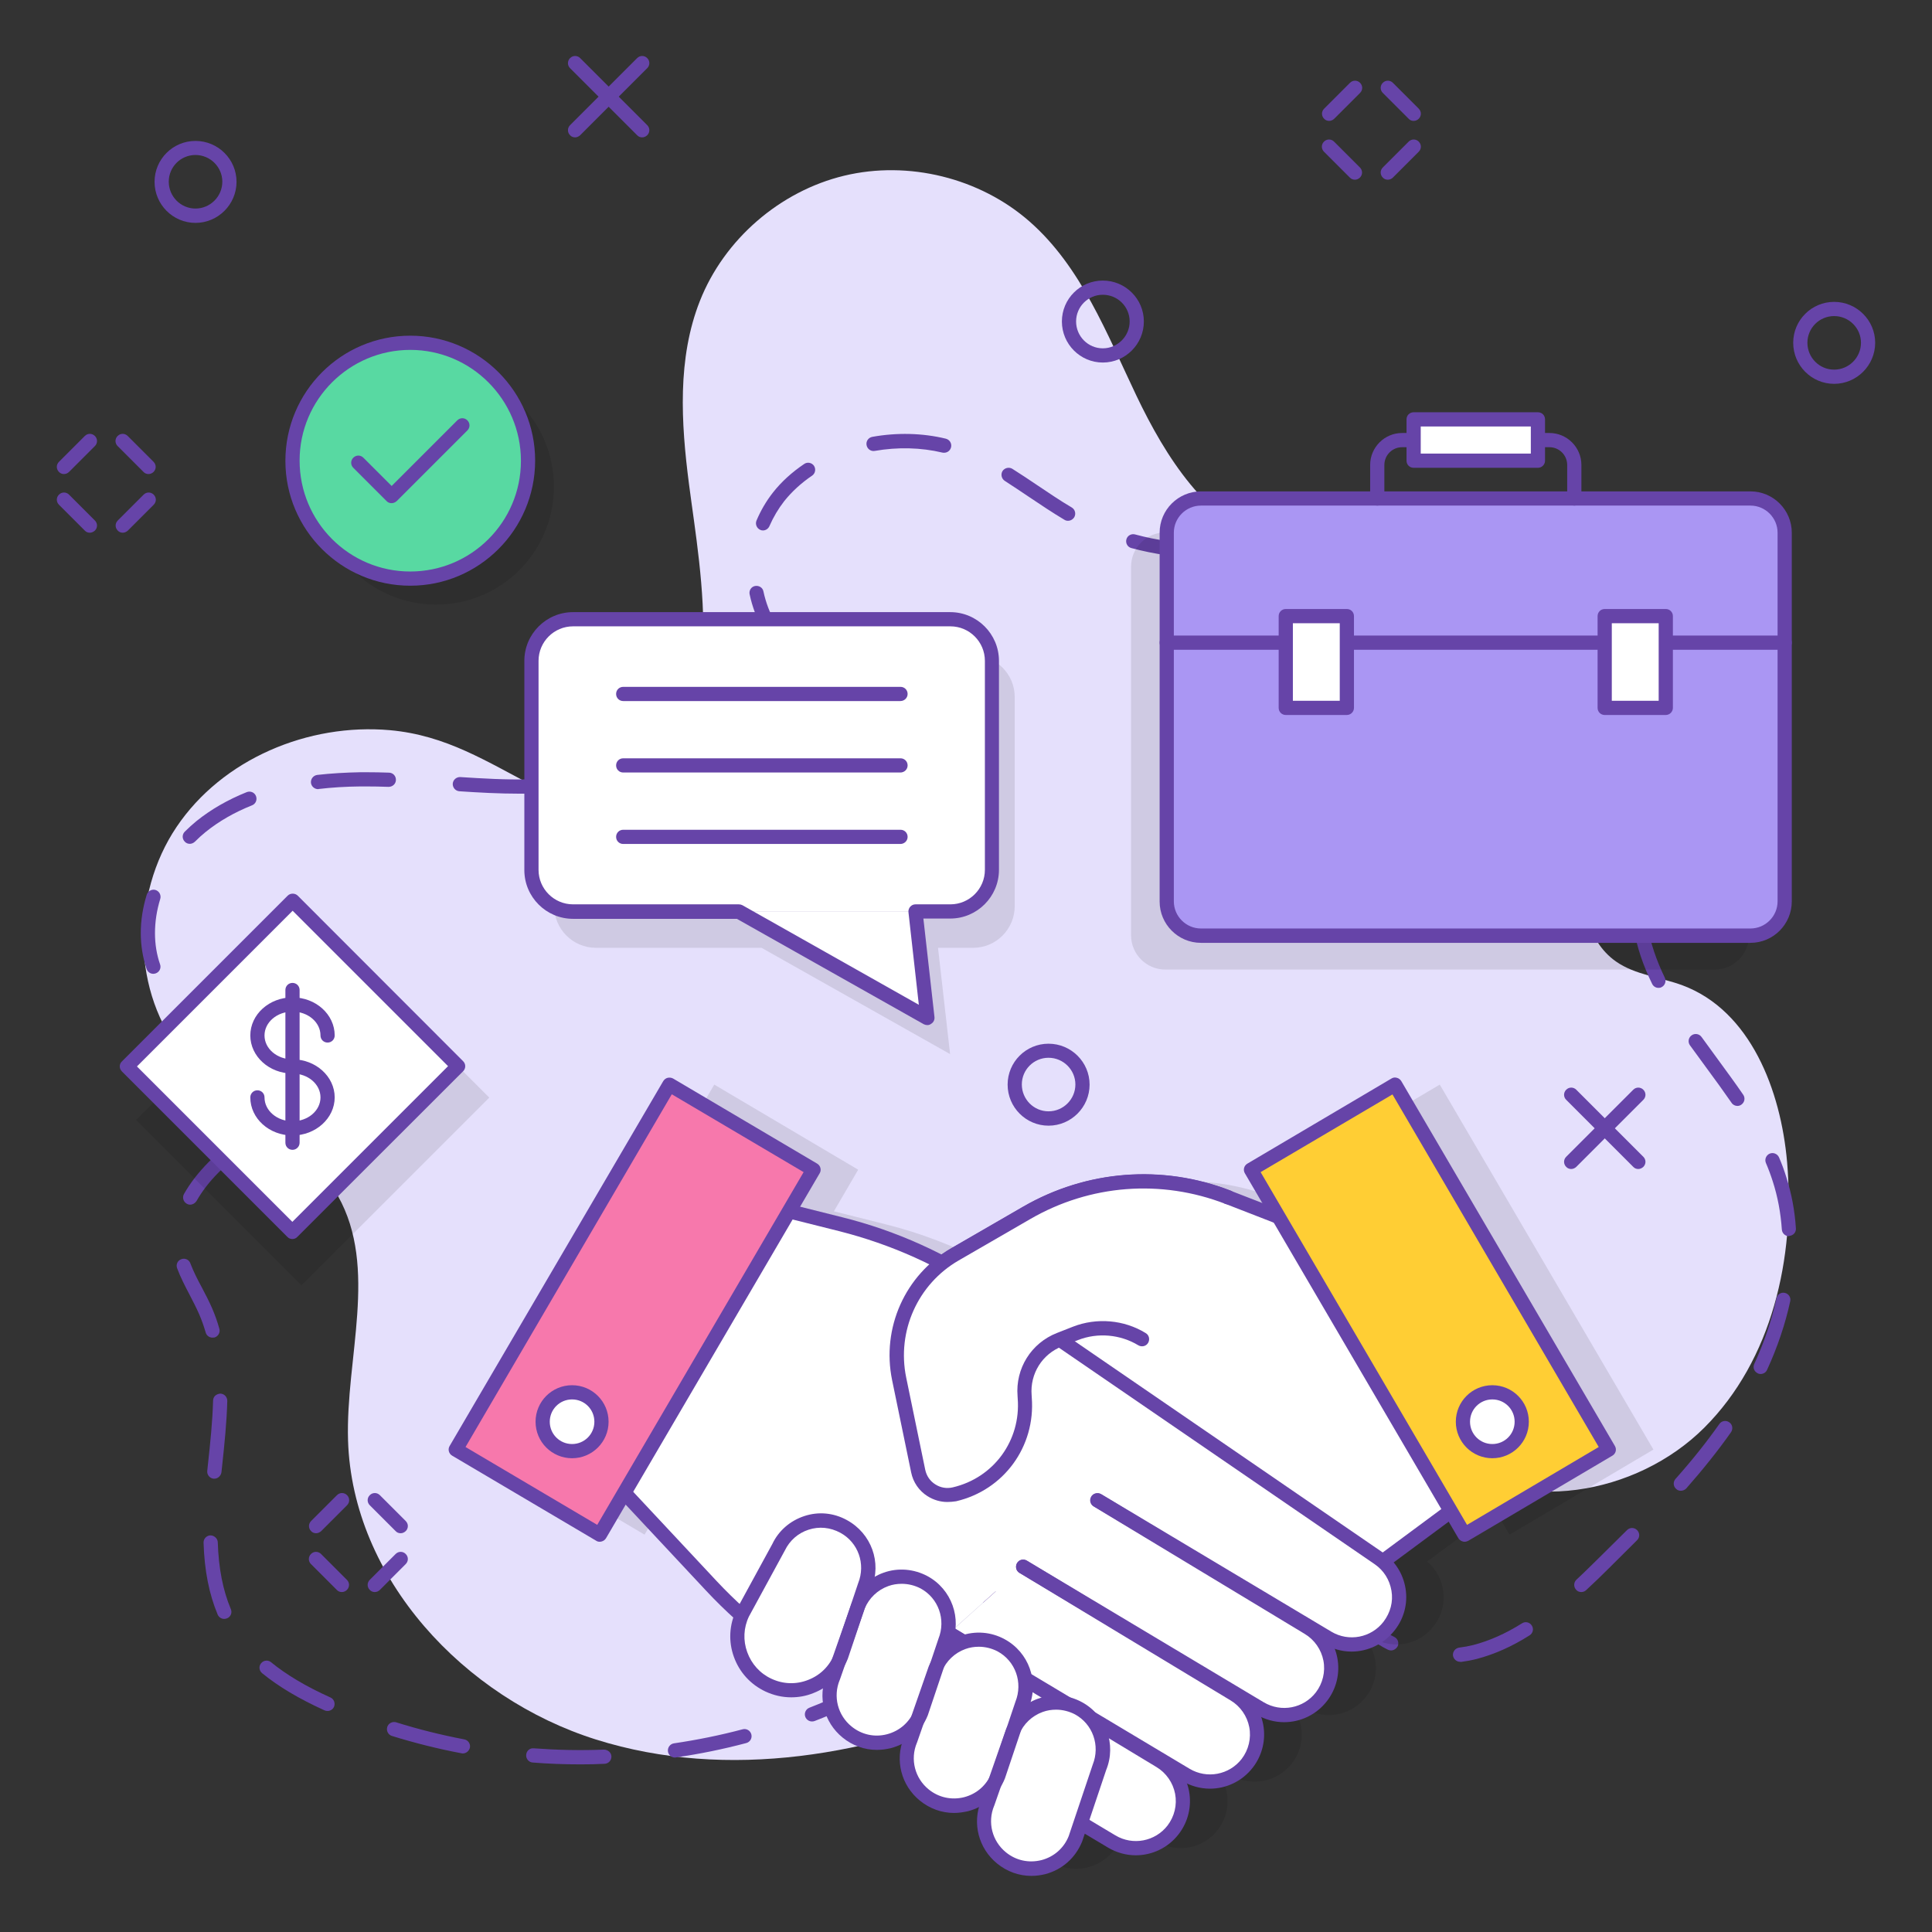
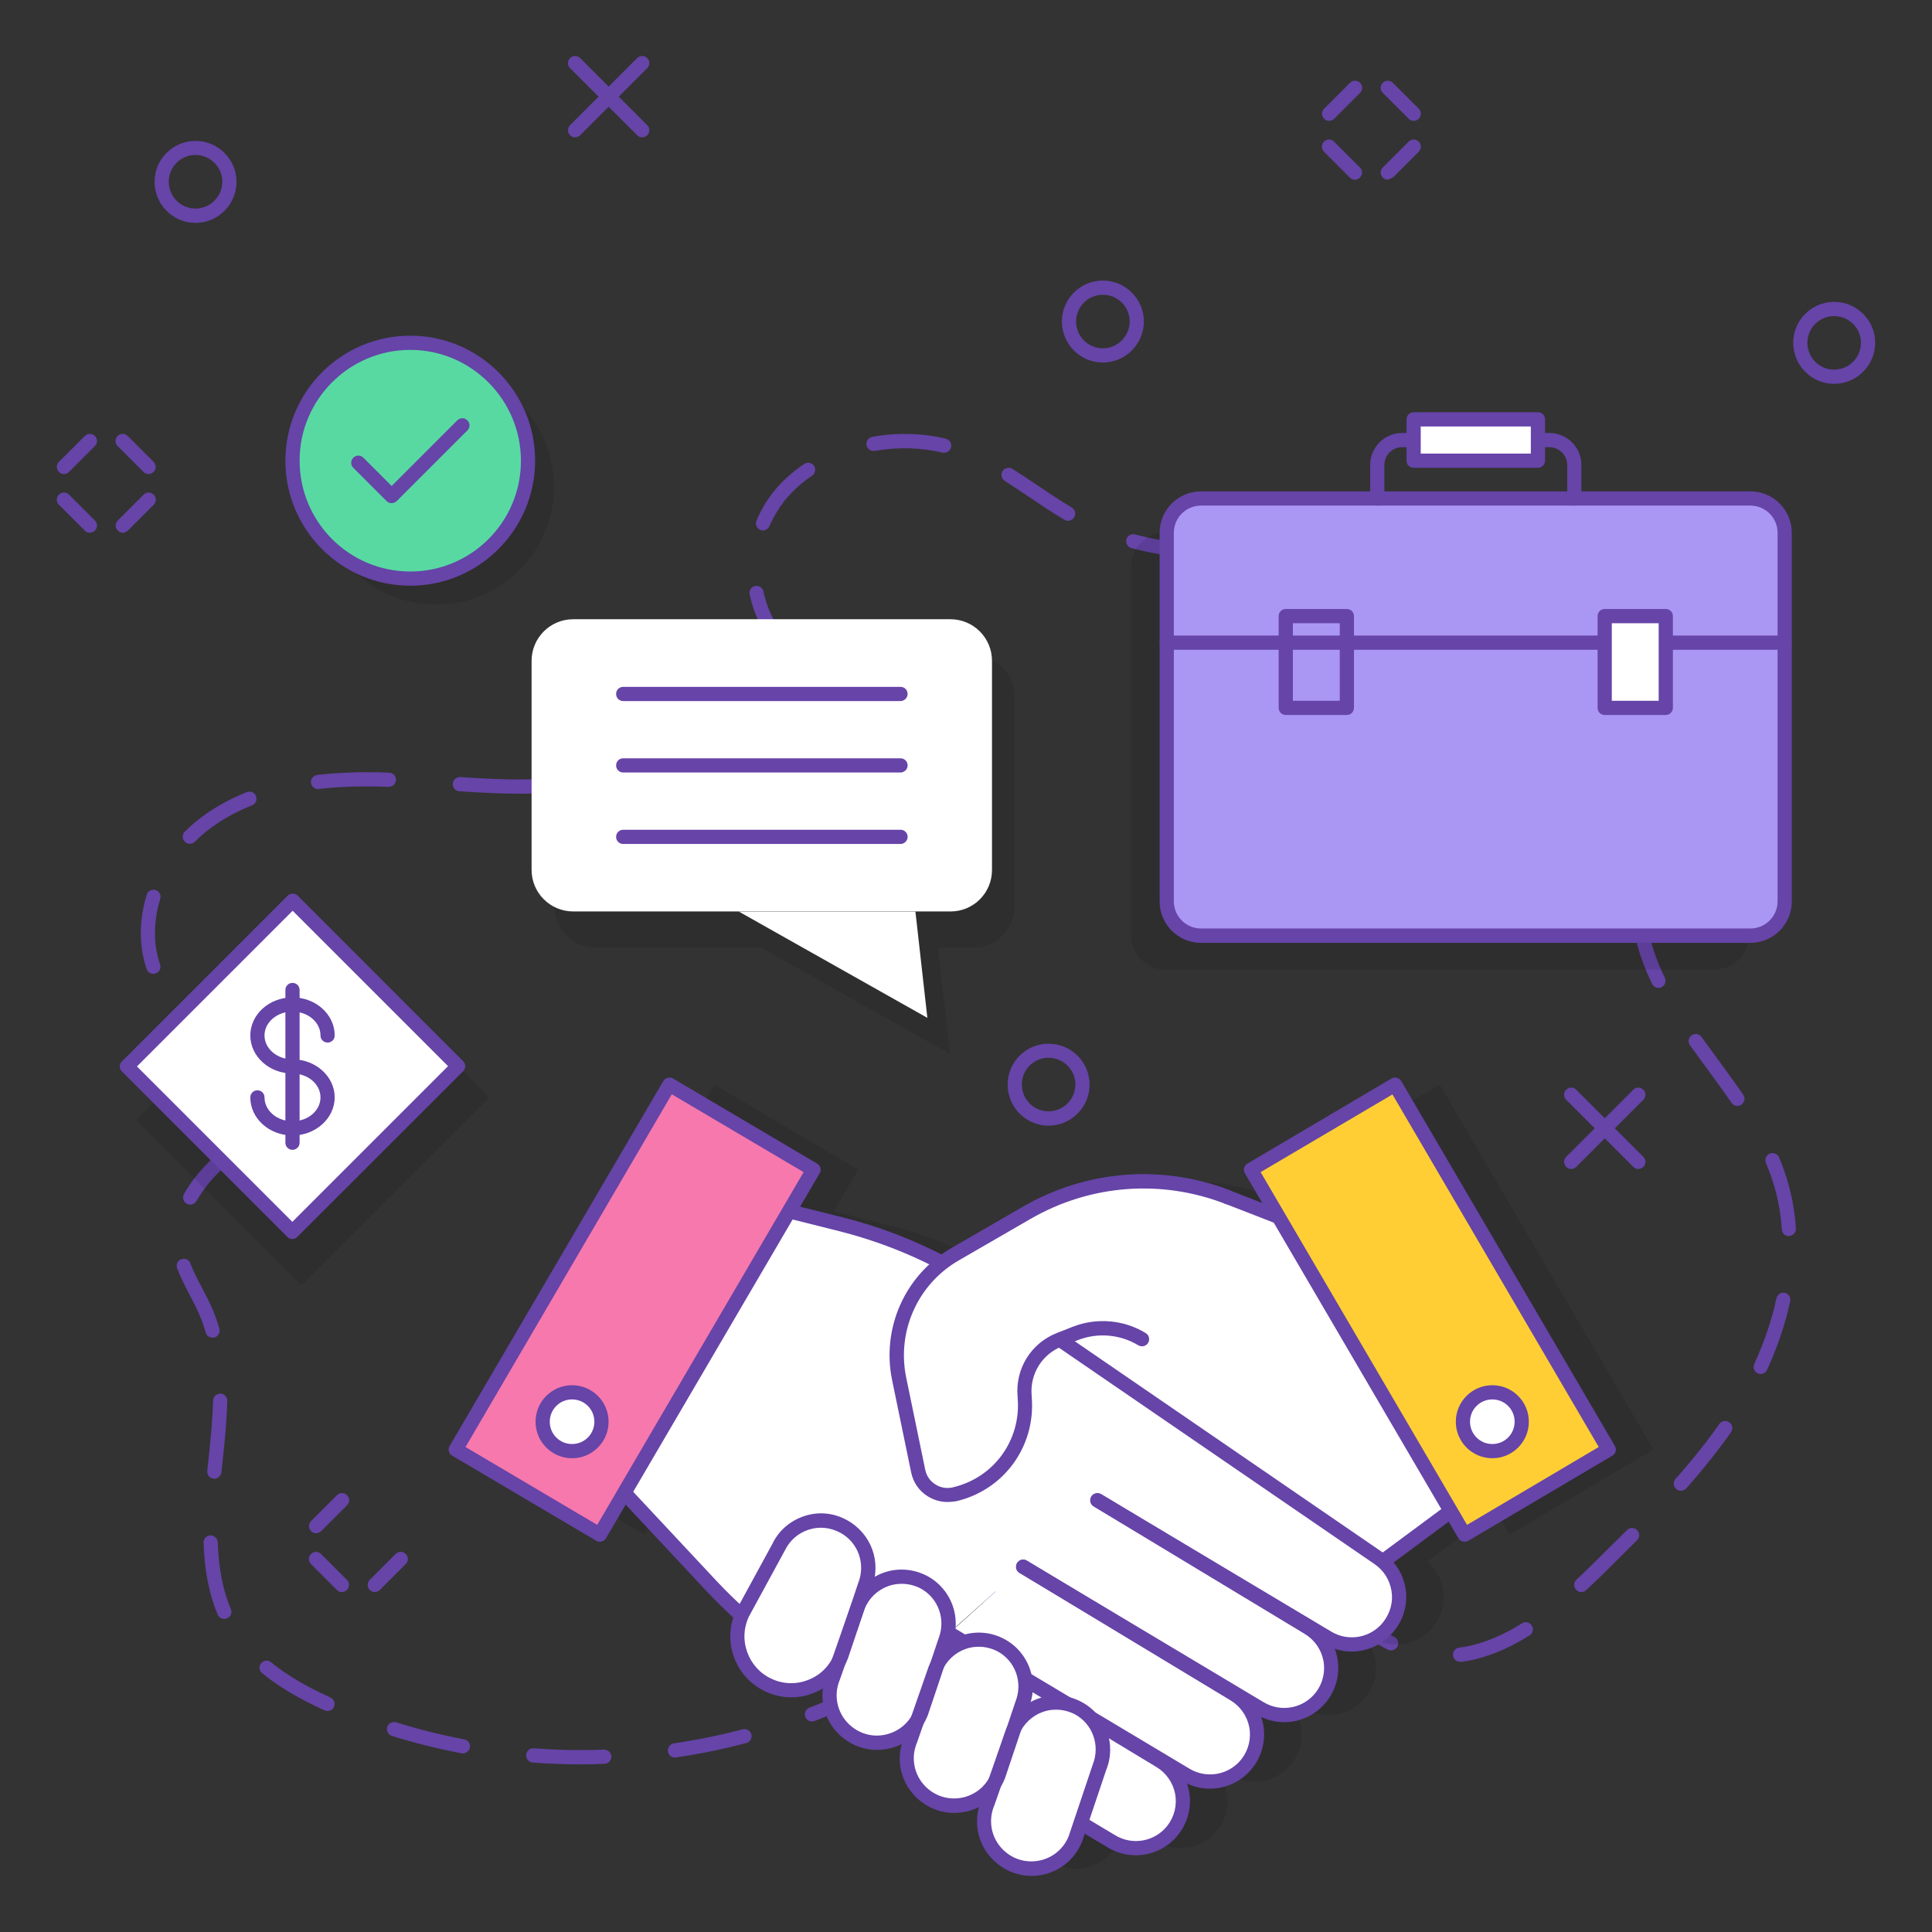
<svg xmlns="http://www.w3.org/2000/svg" id="Layer_1" enable-background="new 0 0 136 136" height="512" viewBox="0 0 136 136" width="512">
  <rect x="0" y="0" width="136" height="136" fill="#333333" stroke="none" />
  <g>
    <g>
-       <path d="m27.45 51.4c-5.75-.51-11.8 2.03-15.02 6.81s-3.17 11.7.52 16.12c3.15 3.77 8.44 5.57 10.84 9.86 2.85 5.08.53 11.39.71 17.21.3 9.72 8.18 18.13 17.45 21.05s19.5 1.12 28.39-2.82c5.79-2.57 11.7-6.73 12.86-12.96.43-2.31.15-4.7.38-7.04s1.15-4.84 3.2-5.99c2.72-1.53 6.21-.05 8.46 2.1s3.87 4.95 6.34 6.85c5.34 4.11 13.62 2.67 18.39-2.09s6.41-11.97 5.83-18.69c-.44-5.07-2.58-10.65-7.34-12.44-1.57-.59-3.34-.73-4.71-1.69-2.11-1.48-2.6-4.45-2.2-7 .39-2.55 1.46-4.96 1.75-7.52.67-5.94-3.55-12.05-9.34-13.53-4.73-1.21-9.94.39-14.52-1.3-4.53-1.67-7.37-6.13-9.45-10.49s-3.89-9.07-7.52-12.25c-3.5-3.07-8.53-4.31-13.05-3.22s-8.44 4.48-10.15 8.81c-1.6 4.05-1.33 8.57-.77 12.89.84 6.5 2.94 16.85-3.48 21.46-2.35 1.69-4.92 1.13-7.33-.14-3.43-1.77-6.26-3.63-10.24-3.99z" fill="#e5e0fc" />
-     </g>
+       </g>
    <g>
      <path d="m55.66 46.54c-.13 0-.25-.05-.35-.14-1.29-1.24-2.17-2.82-2.54-4.56-.06-.27.11-.54.38-.59s.54.11.59.38c.33 1.54 1.11 2.94 2.26 4.05.2.19.21.51.01.71-.08.1-.21.15-.35.15zm29.05-7.26c-1.74-.02-3.44-.26-5.07-.7-.27-.07-.42-.35-.35-.61.07-.27.35-.42.61-.35 1.55.42 3.17.64 4.82.66.28 0 .5.23.49.51 0 .27-.23.49-.5.49zm4.96-.55c-.23 0-.43-.15-.49-.38-.07-.27.1-.54.37-.6.68-.17 1.36-.37 2-.62.26-.1.55.03.64.29.1.26-.03.55-.29.64-.68.26-1.39.47-2.12.65-.03.01-.07.02-.11.02zm-35.96-1.39c-.06 0-.13-.01-.19-.04-.25-.11-.37-.4-.27-.65.3-.71.69-1.38 1.17-1.99.59-.75 1.33-1.42 2.19-2 .23-.16.54-.09.69.13.15.23.09.54-.13.69-.77.52-1.43 1.13-1.96 1.79-.42.54-.77 1.13-1.04 1.75-.08.2-.27.32-.46.32zm21.47-.68c-.09 0-.17-.02-.25-.07-.84-.5-1.66-1.05-2.45-1.58-.58-.39-1.16-.78-1.75-1.16-.23-.15-.3-.46-.16-.69.15-.23.46-.3.69-.16.6.38 1.19.77 1.78 1.17.78.52 1.58 1.07 2.4 1.55.24.14.32.45.18.69-.1.16-.27.25-.44.25zm-8.72-4.79c-.04 0-.08 0-.12-.01-1.5-.36-3.16-.4-4.76-.12-.27.05-.53-.13-.58-.41-.05-.27.13-.53.41-.58 1.73-.31 3.53-.27 5.17.13.27.07.43.33.37.6-.06.24-.26.39-.49.39z" fill="#6644a8" />
    </g>
    <g>
      <path d="m102.78 116.98c-.25 0-.46-.19-.5-.44-.03-.27.16-.52.44-.56.33-.04.66-.1.98-.18 1.15-.3 2.28-.8 3.44-1.53.23-.15.54-.08.69.16.15.23.08.54-.16.69-1.25.79-2.47 1.33-3.72 1.66-.36.09-.73.16-1.11.21-.02-.01-.04-.01-.06-.01zm-4.86-.8c-.07 0-.15-.02-.22-.05-1.77-.88-2.99-2.29-3.43-3.99-.07-.27.09-.54.36-.61s.54.09.61.36c.37 1.41 1.4 2.59 2.91 3.34.25.12.35.42.23.67-.1.17-.28.28-.46.28zm13.39-4.11c-.13 0-.27-.05-.36-.16-.19-.2-.18-.52.02-.71.54-.5 1.06-1.02 1.58-1.53.66-.65 1.32-1.3 1.98-1.96.2-.2.51-.2.71 0s.2.51 0 .71c-.66.66-1.32 1.31-1.98 1.97-.52.52-1.06 1.04-1.6 1.54-.11.1-.23.14-.35.14zm7.01-7.13c-.12 0-.24-.04-.33-.13-.21-.18-.23-.5-.04-.71 1.2-1.35 2.2-2.61 3.08-3.86.16-.23.47-.28.7-.12s.28.47.12.7c-.9 1.28-1.93 2.57-3.15 3.96-.11.11-.25.16-.38.16zm5.62-8.22c-.07 0-.14-.01-.21-.05-.25-.12-.36-.41-.24-.66.7-1.53 1.23-3.08 1.56-4.62.06-.27.32-.44.59-.38s.44.32.38.59c-.35 1.61-.9 3.24-1.63 4.83-.08.18-.26.29-.45.29zm1.99-9.7c-.26 0-.48-.2-.5-.47-.08-1.17-.29-2.31-.64-3.39-.14-.44-.3-.87-.48-1.29-.11-.25.01-.55.26-.66s.55.01.66.26c.2.46.37.92.51 1.38.37 1.15.6 2.37.68 3.62.02.28-.19.51-.47.53 0 .02-.01.02-.02.02zm-3.63-9.17c-.16 0-.32-.08-.41-.22-.56-.81-1.15-1.62-1.74-2.42-.4-.54-.8-1.09-1.19-1.63-.16-.22-.11-.54.12-.7.22-.16.54-.11.7.12.39.54.78 1.08 1.18 1.62.59.81 1.19 1.62 1.75 2.44.16.23.1.54-.13.7-.08.06-.18.09-.28.09zm-5.55-8.31c-.19 0-.36-.1-.45-.28-.65-1.33-1.07-2.6-1.3-3.89-.05-.27.13-.53.4-.58.28-.04.53.13.58.41.21 1.19.61 2.38 1.21 3.62.12.25.02.55-.23.67-.06.04-.14.05-.21.05z" fill="#6644a8" />
    </g>
    <g>
      <path d="m17.58 73.3c-1.34 0-2.69-.37-3.9-1.07-.24-.14-.32-.44-.18-.68s.44-.32.68-.18c1.39.8 3.01 1.1 4.48.84.27-.04.53.13.58.4s-.13.53-.4.58c-.41.07-.83.11-1.26.11zm-6.79-4.75c-.21 0-.4-.13-.47-.34-.27-.8-.41-1.65-.41-2.53 0-.89.14-1.79.42-2.7.08-.26.36-.41.62-.33s.41.36.33.63c-.25.81-.37 1.62-.37 2.41 0 .77.12 1.51.36 2.2.09.26-.05.54-.31.63-.06.02-.12.03-.17.03zm2.57-9.15c-.13 0-.26-.05-.35-.15-.2-.2-.2-.51 0-.71.26-.26.54-.51.83-.75 1.02-.82 2.21-1.5 3.53-2.03.26-.1.55.02.65.28s-.02.55-.28.65c-1.23.49-2.33 1.12-3.27 1.88-.26.21-.51.44-.75.68-.11.1-.24.15-.36.15zm23.24-3.53c-1.47 0-2.92-.08-4.26-.17-.28-.02-.48-.26-.47-.53.02-.28.26-.48.53-.47 1.54.1 3.22.2 4.9.16.27-.02.52.21.53.48s-.17.5-.45.52c-.3.01-.54.01-.78.01zm-14.21-.32c-.25 0-.47-.19-.5-.44-.03-.27.16-.52.44-.56.96-.11 1.99-.17 3.05-.19h.37c.55 0 1.1.01 1.64.03.28.01.49.24.48.52s-.24.48-.52.48c-.54-.02-1.07-.03-1.61-.03h-.36c-1.03.01-2.02.07-2.95.18 0 .01-.02.01-.04.01zm19.94-.27c-.23 0-.43-.16-.49-.39-.06-.27.1-.54.37-.6 1.69-.39 3.2-.99 4.48-1.78.24-.15.54-.07.69.16.15.24.07.54-.16.69-1.37.84-2.98 1.48-4.77 1.9-.05.02-.09.02-.12.02z" fill="#6644a8" />
    </g>
    <g>
      <path d="m40.88 124.2c-1.13 0-2.27-.04-3.38-.13-.28-.02-.48-.26-.46-.54s.25-.49.54-.46c1.62.12 3.29.16 4.94.09.28.01.51.21.52.48.01.28-.21.51-.48.52-.57.03-1.12.04-1.68.04zm6.63-.48c-.24 0-.46-.18-.49-.43-.04-.27.15-.53.42-.57 1.63-.24 3.26-.57 4.84-.99.27-.07.54.09.61.36s-.09.54-.36.61c-1.62.43-3.28.77-4.95 1.01-.02.01-.05.01-.07.01zm-14.93-.29c-.03 0-.06 0-.09-.01-1.66-.31-3.31-.73-4.9-1.22-.26-.08-.41-.36-.33-.63.08-.26.36-.41.63-.33 1.56.49 3.17.89 4.79 1.2.27.05.45.31.4.58-.06.24-.26.41-.5.41zm24.58-2.25c-.2 0-.39-.12-.47-.32-.1-.26.03-.55.29-.65 1.54-.6 3.05-1.29 4.49-2.05.24-.13.55-.04.68.21.13.24.04.55-.21.68-1.47.78-3.02 1.49-4.6 2.1-.06.02-.12.03-.18.03zm-34.1-.74c-.07 0-.14-.01-.21-.04-1.81-.82-3.25-1.68-4.4-2.62-.21-.17-.25-.49-.07-.7.17-.21.49-.25.7-.07 1.08.88 2.45 1.7 4.18 2.48.25.11.36.41.25.66-.08.18-.26.29-.45.29zm-7.28-6.48c-.2 0-.38-.12-.46-.31-.6-1.44-.93-3.09-.99-5.05-.01-.28.21-.51.48-.52.26 0 .51.21.52.48.06 1.84.36 3.38.92 4.71.11.25-.01.55-.27.65-.07.03-.14.04-.2.04zm-.7-9.87c-.02 0-.04 0-.05 0-.27-.03-.47-.28-.44-.55l.05-.48c.16-1.47.32-2.99.36-4.47.01-.28.21-.46.51-.49.28.01.49.24.49.51-.04 1.52-.2 3.06-.36 4.55l-.05.47c-.04.27-.26.46-.51.46zm-.12-9.93c-.22 0-.42-.14-.48-.36-.13-.45-.29-.9-.47-1.31-.2-.46-.44-.91-.67-1.36-.31-.59-.63-1.21-.87-1.85-.1-.26.03-.55.29-.64.26-.1.55.03.64.29.22.58.51 1.15.83 1.74.25.47.49.94.7 1.42.2.46.37.94.51 1.44.08.27-.08.54-.34.62-.04 0-.09.01-.14.01zm-1.57-9.36c-.08 0-.17-.02-.25-.07-.24-.14-.32-.44-.19-.68.43-.76 1.01-1.51 1.72-2.23.55-.56 1.14-1.07 1.74-1.58.21-.18.52-.16.71.05.18.21.16.53-.05.71-.58.5-1.15 1-1.68 1.53-.65.65-1.17 1.33-1.56 2.02-.1.15-.27.25-.44.25zm6.8-7.27c-.09 0-.18-.02-.26-.08-.23-.15-.31-.45-.16-.69.63-1.01.96-2.05.96-3.01 0-.46-.08-.91-.23-1.32-.1-.26.03-.55.29-.64.26-.1.55.03.64.29.2.52.3 1.08.3 1.67 0 1.15-.38 2.37-1.11 3.54-.1.15-.26.24-.43.24z" fill="#6644a8" />
    </g>
    <g opacity=".1">
      <path d="m116.39 102.04-10.13 5.99-.98-1.67-4.82 3.56c1.32 1.13 1.57 3.1.49 4.51l-.02.03c-1.02 1.34-2.88 1.69-4.32.83l-1.88-1.12-.08.06.6.36c1.69 1.02 2.12 3.28.92 4.84-1.02 1.34-2.88 1.69-4.32.83l-7-4.18-.24-.08 5.42 3.28c1.69 1.02 2.12 3.27.92 4.84-1.02 1.33-2.88 1.69-4.32.83l-6.69-4c.04.05.09.1.13.15l4.74 2.86c1.69 1.02 2.12 3.28.92 4.84-1.02 1.34-2.88 1.69-4.32.83l-2.17-1.29-.38 1.12c-.54 1.33-1.81 2.09-3.11 2.09-.73 0-1.47-.24-2.1-.75-1.13-.93-1.53-2.49-.98-3.85l.54-1.54c-.99 1.77-3.37 2.28-4.99.95-1.14-.92-1.54-2.49-.98-3.84l.39-1.13-.08-.04c-1.1 1.47-3.26 1.81-4.77.58-1.12-.91-1.52-2.44-1-3.78-.12-.06-.23-.13-.35-.19-1.09 1.02-2.74 1.35-4.19.67-1.85-.87-2.66-3.04-1.87-4.9-.75-.66-1.47-1.36-2.15-2.09l-6.12-6.55-1.73 2.94-10.13-5.99 15.04-25.69 10.13 5.99-1.71 2.93 3.63.91c2.48.62 4.88 1.54 7.14 2.73.29-.22.58-.43.9-.62l5.05-2.92c4.31-2.49 9.52-2.9 14.17-1.09l3.57 1.38-1.94-3.32 10.13-5.99z" />
    </g>
    <g opacity=".1">
      <path d="m123.12 39.89v25.95c0 1.33-1.08 2.41-2.41 2.41h-38.68c-1.33 0-2.41-1.08-2.41-2.41v-25.95c0-1.33 1.08-2.41 2.41-2.41h38.68c1.33-.01 2.41 1.07 2.41 2.41z" />
    </g>
    <g>
      <g>
        <path d="m125.63 37.5v25.95c0 1.33-1.08 2.41-2.41 2.41h-38.67c-1.33 0-2.41-1.08-2.41-2.41v-25.95c0-1.33 1.08-2.41 2.41-2.41h38.68c1.32 0 2.4 1.08 2.4 2.41z" fill="#aa96f3" />
      </g>
      <g>
        <path d="m123.22 66.37h-38.68c-1.61 0-2.91-1.31-2.91-2.91v-25.96c0-1.61 1.31-2.91 2.91-2.91h38.68c1.61 0 2.91 1.31 2.91 2.91v25.95c0 1.61-1.3 2.92-2.91 2.92zm-38.68-30.78c-1.05 0-1.91.86-1.91 1.91v25.95c0 1.05.86 1.91 1.91 1.91h38.68c1.05 0 1.91-.86 1.91-1.91v-25.95c0-1.05-.86-1.91-1.91-1.91z" fill="#6644a8" />
      </g>
      <g>
        <path d="m125.63 45.74h-43.5c-.28 0-.5-.22-.5-.5s.22-.5.5-.5h43.5c.28 0 .5.22.5.5s-.22.5-.5.5z" fill="#6644a8" />
      </g>
      <g>
        <g>
-           <path d="m90.51 43.37h4.3v6.46h-4.3z" fill="#fff" />
-         </g>
+           </g>
        <g>
          <path d="m94.81 50.33h-4.3c-.28 0-.5-.22-.5-.5v-6.46c0-.28.22-.5.5-.5h4.3c.28 0 .5.22.5.5v6.46c0 .28-.23.5-.5.5zm-3.8-1h3.3v-5.46h-3.3z" fill="#6644a8" />
        </g>
        <g>
          <path d="m112.96 43.37h4.3v6.46h-4.3z" fill="#fff" />
        </g>
        <g>
          <path d="m117.26 50.33h-4.3c-.28 0-.5-.22-.5-.5v-6.46c0-.28.22-.5.5-.5h4.3c.28 0 .5.22.5.5v6.46c0 .28-.23.5-.5.5zm-3.8-1h3.3v-5.46h-3.3z" fill="#6644a8" />
        </g>
      </g>
      <g>
        <path d="m110.82 35.59c-.28 0-.5-.22-.5-.5v-2.36c0-.69-.56-1.25-1.25-1.25h-10.37c-.69 0-1.25.56-1.25 1.25v2.36c0 .28-.22.5-.5.5s-.5-.22-.5-.5v-2.36c0-1.24 1.01-2.25 2.25-2.25h10.37c1.24 0 2.25 1.01 2.25 2.25v2.36c0 .27-.22.5-.5.5z" fill="#6644a8" />
      </g>
      <g>
        <path d="m99.51 29.53h8.75v2.91h-8.75z" fill="#fff" />
      </g>
      <g>
        <path d="m108.26 32.93h-8.75c-.28 0-.5-.22-.5-.5v-2.91c0-.28.22-.5.5-.5h8.75c.28 0 .5.22.5.5v2.91c0 .28-.23.5-.5.5zm-8.25-1h7.75v-1.91h-7.75z" fill="#6644a8" />
      </g>
    </g>
    <g>
      <g>
        <g>
          <path d="m67.17 105.18c-1.16.27-2.31-.47-2.55-1.63l-1.34-6.49c-.72-3.46.87-7 3.93-8.77l5.05-2.92c4.31-2.5 9.53-2.9 14.17-1.1l5.7 2.21 10.52 19.48-15.78 11.69-19.75-6z" fill="#fff" />
        </g>
        <g>
          <path d="m86.88 118.15c-.05 0-.1-.01-.15-.02l-19.75-6c-.21-.06-.36-.26-.35-.48l.04-5.91c-.49 0-.96-.14-1.38-.41-.6-.38-1.01-.98-1.15-1.67l-1.34-6.49c-.76-3.68.91-7.42 4.17-9.3l5.05-2.92c4.47-2.58 9.79-3 14.61-1.13l5.7 2.21c.11.04.2.12.26.23l10.52 19.48c.12.22.06.49-.14.64l-15.78 11.69c-.1.05-.21.08-.31.08zm-19.25-6.87 19.15 5.82 15.23-11.28-10.23-18.93-5.53-2.15c-4.53-1.76-9.54-1.37-13.74 1.06l-5.05 2.92c-2.88 1.67-4.36 4.98-3.69 8.24l1.34 6.49c.09.43.34.8.71 1.03.37.24.81.31 1.23.21.15-.03.31 0 .43.1s.19.24.19.39z" fill="#6644a8" />
        </g>
        <g>
          <g>
            <path d="m77.23 105.61 14.87 8.98c1.69 1.02 2.11 3.28.92 4.84-1.02 1.33-2.88 1.69-4.32.83l-16.67-9.97" fill="#fff" />
          </g>
          <g>
            <path d="m72.01 110.3 14.87 8.98c1.69 1.02 2.11 3.28.92 4.84-1.02 1.33-2.88 1.69-4.32.83l-16.67-9.97" fill="#fff" />
          </g>
          <g>
            <path d="m40.34 101.24 9.72 10.4c2.62 2.8 5.71 5.11 9.14 6.83l2.37 1.19 16.67 9.97c1.44.86 3.3.51 4.32-.83 1.2-1.56.77-3.82-.92-4.84l-14.87-8.98 10.49-9.37 16.18 9.67c1.44.86 3.3.51 4.32-.83l.02-.03c1.15-1.5.81-3.67-.76-4.74l-27.42-18.81c-3.17-2.17-6.7-3.77-10.43-4.7l-7.62-1.91z" fill="#fff" />
          </g>
          <g>
            <path d="m95.14 116.26c-.67 0-1.34-.18-1.94-.54l-16.18-9.67c-.24-.14-.31-.45-.17-.69s.45-.32.69-.17l16.18 9.67c1.22.73 2.8.43 3.67-.7.49-.65.69-1.41.56-2.18s-.54-1.43-1.18-1.87l-27.45-18.82c-3.13-2.15-6.59-3.7-10.27-4.63l-7.62-1.91c-.27-.07-.43-.34-.36-.61s.34-.43.61-.36l7.62 1.91c3.8.95 7.36 2.56 10.59 4.77l27.44 18.82c.87.6 1.44 1.5 1.61 2.54s-.1 2.08-.74 2.91c-.77 1-1.91 1.53-3.06 1.53z" fill="#6644a8" />
          </g>
          <g>
            <path d="m90.39 121.23c-.67 0-1.34-.18-1.95-.54l-16.67-9.97c-.24-.14-.31-.45-.17-.69s.45-.32.69-.17l16.67 9.97c1.23.73 2.8.43 3.67-.7.48-.63.68-1.45.53-2.23s-.63-1.47-1.31-1.88l-14.87-8.98c-.24-.14-.31-.45-.17-.69s.45-.31.69-.17l14.87 8.98c.93.56 1.57 1.49 1.77 2.55s-.06 2.16-.72 3.02c-.75.98-1.88 1.5-3.03 1.5z" fill="#6644a8" />
          </g>
          <g>
            <path d="m85.17 125.91c-.67 0-1.34-.18-1.95-.54l-16.67-9.97c-.24-.14-.31-.45-.17-.69s.45-.32.69-.17l16.67 9.97c1.22.73 2.8.43 3.67-.7.48-.63.68-1.45.53-2.23s-.63-1.47-1.31-1.88l-14.87-8.98c-.24-.14-.31-.45-.17-.69s.45-.31.69-.17l14.87 8.98c.93.56 1.57 1.49 1.77 2.55s-.06 2.16-.72 3.02c-.75.98-1.88 1.5-3.03 1.5z" fill="#6644a8" />
          </g>
          <g>
            <path d="m79.95 130.6c-.67 0-1.34-.18-1.95-.54l-16.67-9.97-2.34-1.17c-3.49-1.75-6.61-4.08-9.28-6.94l-9.72-10.4c-.19-.2-.18-.52.02-.71s.52-.18.71.02l9.72 10.4c2.59 2.77 5.61 5.03 9 6.73l2.37 1.19 16.71 9.99c1.22.73 2.8.43 3.67-.7.48-.63.68-1.44.53-2.23-.15-.78-.63-1.47-1.31-1.88l-14.87-8.98c-.24-.14-.31-.45-.17-.69s.45-.31.69-.17l14.87 8.98c.93.56 1.57 1.49 1.77 2.55s-.06 2.16-.72 3.02c-.75.98-1.88 1.5-3.03 1.5z" fill="#6644a8" />
          </g>
        </g>
        <g>
          <g>
            <path d="m42.22 108.03-10.13-5.99 15.04-25.69 10.13 5.99z" fill="#f778ac" />
          </g>
        </g>
        <g>
          <g>
            <path d="m42.22 108.53c-.09 0-.18-.02-.25-.07l-10.14-5.99c-.24-.14-.32-.45-.18-.68l15.04-25.69c.07-.11.18-.2.31-.23s.27-.01.38.05l10.14 5.99c.24.14.32.45.18.68l-15.04 25.69c-.07.11-.18.2-.31.23-.04.01-.09.02-.13.02zm-9.45-6.67 9.27 5.48 14.53-24.83-9.28-5.48z" fill="#6644a8" />
          </g>
        </g>
        <g>
          <g>
            <path d="m103.1 108.03 10.14-5.99-15.04-25.69-10.14 5.99z" fill="#ffce34" />
          </g>
        </g>
        <g>
          <g>
            <path d="m103.1 108.53c-.04 0-.08 0-.13-.02-.13-.03-.24-.12-.31-.23l-15.03-25.69c-.14-.24-.06-.54.18-.68l10.14-5.99c.11-.07.25-.09.38-.05.13.03.24.12.31.23l15.04 25.69c.14.24.06.54-.18.68l-10.14 5.99c-.08.04-.17.07-.26.07zm-14.36-26.02 14.53 24.83 9.27-5.48-14.52-24.82z" fill="#6644a8" />
          </g>
        </g>
        <g>
          <path d="m86.44 84.28c-4.65-1.8-9.86-1.4-14.17 1.1l-5.05 2.92c-3.06 1.77-4.65 5.3-3.93 8.77l1.34 6.49c.24 1.16 1.39 1.9 2.55 1.63 3.1-.72 5.2-3.6 4.95-6.78l-.01-.17c-.14-1.71.87-3.32 2.47-3.94l1.12-.44c1.54-.6 3.27-.45 4.68.41" fill="#fff" />
        </g>
        <g>
          <path d="m66.69 105.73c-.49 0-.97-.14-1.4-.41-.6-.38-1.01-.98-1.15-1.67l-1.34-6.49c-.76-3.68.91-7.42 4.17-9.3l5.05-2.92c4.47-2.58 9.79-3 14.61-1.13.26.1.39.39.29.65s-.39.39-.65.29c-4.53-1.76-9.54-1.37-13.74 1.06l-5.05 2.92c-2.88 1.67-4.36 4.98-3.69 8.24l1.34 6.49c.09.43.34.8.71 1.03.37.24.81.31 1.23.21 2.88-.67 4.8-3.3 4.57-6.25l-.01-.17c-.16-1.95.96-3.74 2.78-4.45l1.12-.44c1.67-.65 3.59-.49 5.12.45.24.14.31.45.17.69s-.45.31-.69.17c-1.27-.77-2.86-.91-4.24-.37l-1.12.44c-1.41.55-2.27 1.93-2.15 3.44l.01.17c.27 3.45-1.97 6.52-5.33 7.3-.21.03-.41.05-.61.05z" fill="#6644a8" />
        </g>
        <g>
          <path d="m107.12 100.08c0 1.15-.93 2.07-2.07 2.07-1.15 0-2.07-.92-2.07-2.07 0-1.14.92-2.07 2.07-2.07 1.14 0 2.07.93 2.07 2.07z" fill="#fff" />
        </g>
        <g>
          <path d="m105.05 102.65c-1.42 0-2.57-1.15-2.57-2.57s1.15-2.57 2.57-2.57 2.57 1.15 2.57 2.57-1.15 2.57-2.57 2.57zm0-4.14c-.87 0-1.57.7-1.57 1.57s.7 1.57 1.57 1.57 1.57-.7 1.57-1.57-.7-1.57-1.57-1.57z" fill="#6644a8" />
        </g>
        <g>
          <path d="m38.2 100.08c0 1.15.93 2.07 2.07 2.07 1.15 0 2.07-.92 2.07-2.07 0-1.14-.92-2.07-2.07-2.07-1.14 0-2.07.93-2.07 2.07z" fill="#fff" />
        </g>
        <g>
          <path d="m40.27 102.65c-1.42 0-2.57-1.15-2.57-2.57s1.15-2.57 2.57-2.57 2.57 1.15 2.57 2.57-1.15 2.57-2.57 2.57zm0-4.14c-.87 0-1.57.7-1.57 1.57s.7 1.57 1.57 1.57 1.57-.7 1.57-1.57-.7-1.57-1.57-1.57z" fill="#6644a8" />
        </g>
      </g>
      <g>
        <g>
          <g>
            <path d="m52.28 113.56 2.53-4.64c.82-1.71 2.9-2.38 4.56-1.48l.03.02c1.48.8 2.12 2.58 1.49 4.14l-1.68 5.01c-.81 2.01-3.15 2.93-5.12 2.01-1.91-.89-2.72-3.16-1.81-5.06z" fill="#fff" />
          </g>
          <g>
            <path d="m58.65 118.08 1.76-5.03c.75-1.82 2.91-2.6 4.64-1.65 1.48.8 2.12 2.58 1.49 4.14l-1.7 5.06c-.84 2.08-3.46 2.76-5.2 1.34-1.15-.94-1.55-2.5-.99-3.86z" fill="#fff" />
          </g>
          <g>
            <path d="m64.08 122.51 1.76-5.03c.75-1.82 2.91-2.6 4.64-1.65 1.48.8 2.12 2.58 1.49 4.14l-1.7 5.06c-.84 2.08-3.46 2.76-5.2 1.34-1.14-.94-1.54-2.5-.99-3.86z" fill="#fff" />
          </g>
          <g>
            <path d="m69.52 126.95 1.76-5.03c.75-1.82 2.91-2.6 4.64-1.65 1.48.8 2.12 2.58 1.49 4.14l-1.7 5.06c-.84 2.08-3.46 2.76-5.2 1.34-1.15-.94-1.55-2.51-.99-3.86z" fill="#fff" />
          </g>
        </g>
        <g>
          <g>
            <path d="m55.69 119.48c-.62 0-1.23-.14-1.81-.41-1.04-.49-1.83-1.35-2.22-2.44-.39-1.08-.33-2.25.17-3.29 0-.01.01-.02.01-.02l2.53-4.64c.44-.93 1.25-1.63 2.25-1.96s2.06-.23 2.99.28c1.73.94 2.47 2.99 1.74 4.79l-1.67 4.98c-.46 1.13-1.31 1.98-2.42 2.41-.51.21-1.04.3-1.57.3zm-2.97-5.69c-.38.79-.42 1.69-.12 2.51.3.83.9 1.5 1.7 1.87.83.39 1.75.42 2.6.08.85-.33 1.5-.98 1.84-1.83l1.67-4.98c.54-1.35 0-2.86-1.25-3.54-.72-.39-1.5-.46-2.24-.22s-1.33.76-1.67 1.46z" fill="#6644a8" />
          </g>
          <g>
            <path d="m61.72 123.18c-.87 0-1.71-.3-2.41-.87-1.31-1.07-1.77-2.84-1.13-4.41l1.76-5.02c.42-1.02 1.24-1.81 2.25-2.17 1.02-.37 2.15-.27 3.1.24 1.7.92 2.44 2.98 1.71 4.77l-1.69 5.03c-.47 1.17-1.42 2-2.61 2.31-.33.08-.66.12-.98.12zm1.75-11.69c-.32 0-.64.05-.94.16-.75.27-1.35.84-1.66 1.58l-1.75 5.01c0 .01-.01.02-.01.02-.48 1.16-.14 2.48.83 3.27.71.58 1.62.78 2.5.55s1.58-.84 1.93-1.69l1.69-5.03c.54-1.35 0-2.86-1.25-3.54-.42-.22-.88-.33-1.34-.33z" fill="#6644a8" />
          </g>
          <g>
            <path d="m67.16 127.62c-.87 0-1.71-.3-2.41-.87-1.31-1.07-1.77-2.84-1.13-4.41l1.75-5.02c.42-1.02 1.24-1.81 2.25-2.17 1.02-.37 2.15-.28 3.1.24 1.7.92 2.44 2.97 1.71 4.77l-1.69 5.03c-.47 1.17-1.42 2-2.61 2.31-.32.07-.65.12-.97.12zm1.74-11.7c-.32 0-.64.05-.94.16-.75.27-1.35.84-1.66 1.58l-1.75 5.01c0 .01-.01.02-.01.02-.48 1.16-.14 2.48.83 3.27.71.58 1.62.77 2.5.55.88-.23 1.58-.84 1.92-1.69l1.69-5.03c.54-1.35 0-2.86-1.25-3.54-.4-.21-.86-.33-1.33-.33z" fill="#6644a8" />
          </g>
          <g>
            <path d="m72.6 132.05c-.87 0-1.71-.3-2.41-.87-1.31-1.07-1.77-2.84-1.13-4.41l1.75-5.02c.42-1.02 1.24-1.81 2.25-2.17 1.02-.37 2.15-.28 3.1.24 1.7.92 2.44 2.98 1.71 4.77l-1.69 5.03c-.47 1.17-1.42 2-2.61 2.31-.33.08-.65.12-.97.12zm1.74-11.7c-.32 0-.64.05-.94.16-.75.27-1.35.84-1.66 1.58l-1.75 5.01c0 .01-.01.02-.01.02-.48 1.16-.14 2.48.83 3.27.71.58 1.61.77 2.5.55.88-.23 1.58-.84 1.92-1.69l1.69-5.03c.54-1.35 0-2.86-1.25-3.54-.4-.21-.87-.33-1.33-.33z" fill="#6644a8" />
          </g>
        </g>
      </g>
    </g>
    <g opacity=".1">
      <path d="m12.67 69.82h18.7v16.47h-18.7z" transform="matrix(.707 -.707 .707 .707 -48.743 38.435)" />
    </g>
    <g>
      <g>
        <path d="m12.34 66.83h16.5v16.47h-16.5z" fill="#fff" transform="matrix(.707 -.707 .707 .707 -47.047 36.544)" />
      </g>
      <g>
        <path d="m20.58 87.22c-.13 0-.26-.05-.35-.15l-11.65-11.65c-.09-.09-.15-.22-.15-.35s.05-.26.15-.35l11.67-11.67c.19-.19.52-.19.71 0l11.64 11.65c.2.2.2.51 0 .71l-11.67 11.66c-.09.1-.22.15-.35.15zm-10.94-12.15 10.94 10.94 10.96-10.96-10.94-10.94z" fill="#6644a8" />
      </g>
      <g>
        <g>
          <path d="m20.59 79.93c-1.64 0-2.97-1.2-2.97-2.68 0-.28.22-.5.5-.5s.5.22.5.5c0 .93.88 1.68 1.97 1.68s1.97-.75 1.97-1.68-.88-1.68-1.97-1.68c-1.64 0-2.97-1.21-2.97-2.68 0-1.48 1.33-2.68 2.97-2.68s2.97 1.2 2.97 2.68c0 .28-.22.5-.5.5s-.5-.22-.5-.5c0-.93-.88-1.68-1.97-1.68s-1.97.75-1.97 1.68.88 1.68 1.97 1.68c1.64 0 2.97 1.21 2.97 2.68s-1.34 2.68-2.97 2.68z" fill="#6644a8" />
        </g>
        <g>
          <path d="m20.59 80.94c-.28 0-.5-.22-.5-.5v-10.75c0-.28.22-.5.5-.5s.5.22.5.5v10.75c0 .27-.22.5-.5.5z" fill="#6644a8" />
        </g>
      </g>
    </g>
    <g opacity=".1">
      <path d="m39.01 49.07v14.71c0 1.62 1.32 2.94 2.94 2.94h11.66l13.27 7.48-.85-7.48h2.47c1.62 0 2.93-1.32 2.93-2.94v-14.71c0-1.62-1.31-2.93-2.93-2.93h-26.55c-1.62 0-2.94 1.31-2.94 2.93z" />
    </g>
    <g>
      <g>
        <g>
          <path d="m65.28 71.65-.84-7.48h-12.43z" fill="#fff" />
        </g>
        <g>
          <path d="m69.83 61.24v-14.72c0-1.62-1.31-2.93-2.93-2.93h-26.55c-1.62 0-2.93 1.31-2.93 2.93v14.71c0 1.62 1.31 2.93 2.93 2.93h26.55c1.62.01 2.93-1.3 2.93-2.92z" fill="#fff" />
        </g>
        <g>
-           <path d="m65.28 72.16c-.08 0-.17-.02-.25-.06l-13.16-7.42h-11.53c-1.89 0-3.43-1.54-3.43-3.43v-14.73c0-1.89 1.54-3.43 3.43-3.43h26.55c1.89 0 3.43 1.54 3.43 3.43v14.71c0 1.89-1.54 3.43-3.43 3.43h-1.89l.78 6.93c.02.19-.06.37-.22.47-.09.07-.18.1-.28.1zm-24.94-28.07c-1.34 0-2.43 1.09-2.43 2.43v14.71c0 1.34 1.09 2.43 2.43 2.43h11.67c.09 0 .17.02.25.06l12.42 7.01-.73-6.51c-.02-.14.03-.28.12-.39.1-.11.23-.17.37-.17h2.46c1.34 0 2.43-1.09 2.43-2.43v-14.71c0-1.34-1.09-2.43-2.43-2.43z" fill="#6644a8" />
-         </g>
+           </g>
        <g>
          <g>
            <path d="m63.38 59.41h-19.51c-.28 0-.5-.22-.5-.5s.22-.5.5-.5h19.52c.28 0 .5.22.5.5s-.23.5-.51.5z" fill="#6644a8" />
          </g>
          <g>
            <path d="m63.38 54.38h-19.51c-.28 0-.5-.22-.5-.5s.22-.5.5-.5h19.52c.28 0 .5.22.5.5s-.23.5-.51.5z" fill="#6644a8" />
          </g>
          <g>
            <path d="m63.38 49.35h-19.51c-.28 0-.5-.22-.5-.5s.22-.5.5-.5h19.52c.28 0 .5.22.5.5s-.23.5-.51.5z" fill="#6644a8" />
          </g>
        </g>
      </g>
    </g>
    <g opacity=".1">
      <path d="m38.99 34.25v.02c0 4.58-3.71 8.29-8.29 8.29-4.58 0-8.29-3.71-8.29-8.29v-.02c0-4.58 3.71-8.29 8.29-8.29 4.58 0 8.29 3.71 8.29 8.29z" />
    </g>
    <g>
      <g>
        <path d="m37.16 32.42v.02c0 4.58-3.71 8.29-8.29 8.29-4.58 0-8.29-3.71-8.29-8.29v-.02c0-4.58 3.71-8.29 8.29-8.29 4.58 0 8.29 3.71 8.29 8.29z" fill="#58d9a2" />
      </g>
      <g>
        <path d="m28.88 41.23c-4.85 0-8.79-3.94-8.79-8.79 0-4.87 3.94-8.81 8.79-8.81s8.79 3.94 8.79 8.79v.02c-.01 4.85-3.95 8.79-8.79 8.79zm0-16.6c-4.29 0-7.79 3.49-7.79 7.79 0 4.32 3.49 7.81 7.79 7.81s7.79-3.49 7.79-7.79v-.02c-.01-4.29-3.5-7.79-7.79-7.79z" fill="#6644a8" />
      </g>
      <g>
        <path d="m27.56 35.42c-.13 0-.26-.05-.35-.15l-2.34-2.34c-.2-.2-.2-.51 0-.71s.51-.2.71 0l1.99 1.99 4.62-4.62c.2-.2.51-.2.71 0s.2.51 0 .71l-4.97 4.97c-.11.1-.24.15-.37.15z" fill="#6644a8" />
      </g>
    </g>
    <g>
      <g>
        <path d="m45.2 9.67c-.13 0-.26-.05-.35-.15l-4.72-4.72c-.2-.2-.2-.51 0-.71s.51-.2.71 0l4.72 4.72c.2.2.2.51 0 .71-.11.1-.23.15-.36.15z" fill="#6644a8" />
      </g>
      <g>
        <path d="m40.48 9.67c-.13 0-.26-.05-.35-.15-.2-.2-.2-.51 0-.71l4.72-4.72c.2-.2.51-.2.71 0s.2.51 0 .71l-4.72 4.72c-.11.1-.24.15-.36.15z" fill="#6644a8" />
      </g>
    </g>
    <g>
      <g>
        <path d="m115.32 82.29c-.13 0-.26-.05-.35-.15l-4.72-4.72c-.2-.2-.2-.51 0-.71s.51-.2.71 0l4.72 4.72c.2.2.2.51 0 .71-.11.1-.23.15-.36.15z" fill="#6644a8" />
      </g>
      <g>
        <path d="m110.6 82.29c-.13 0-.26-.05-.35-.15-.2-.2-.2-.51 0-.71l4.72-4.72c.2-.2.51-.2.71 0s.2.51 0 .71l-4.72 4.72c-.11.1-.23.15-.36.15z" fill="#6644a8" />
      </g>
    </g>
    <g>
      <path d="m13.76 15.69c-1.59 0-2.88-1.3-2.88-2.89s1.29-2.88 2.88-2.88 2.89 1.29 2.89 2.88-1.3 2.89-2.89 2.89zm0-4.78c-1.04 0-1.88.84-1.88 1.88s.84 1.89 1.88 1.89 1.89-.85 1.89-1.89c0-1.03-.85-1.88-1.89-1.88z" fill="#6644a8" />
    </g>
    <g>
      <path d="m77.63 25.52c-1.59 0-2.88-1.3-2.88-2.89s1.29-2.88 2.88-2.88 2.89 1.29 2.89 2.88-1.29 2.89-2.89 2.89zm0-4.77c-1.04 0-1.88.84-1.88 1.88s.84 1.89 1.88 1.89 1.89-.85 1.89-1.89-.84-1.88-1.89-1.88z" fill="#6644a8" />
    </g>
    <g>
      <path d="m129.11 27.02c-1.59 0-2.88-1.3-2.88-2.89s1.29-2.88 2.88-2.88 2.89 1.29 2.89 2.88-1.3 2.89-2.89 2.89zm0-4.77c-1.04 0-1.88.84-1.88 1.88s.84 1.89 1.88 1.89 1.89-.85 1.89-1.89-.85-1.88-1.89-1.88z" fill="#6644a8" />
    </g>
    <g>
      <path d="m73.81 79.24c-1.59 0-2.88-1.3-2.88-2.89s1.29-2.88 2.88-2.88 2.89 1.29 2.89 2.88-1.3 2.89-2.89 2.89zm0-4.78c-1.04 0-1.88.84-1.88 1.88s.84 1.89 1.88 1.89 1.89-.85 1.89-1.89c0-1.03-.85-1.88-1.89-1.88z" fill="#6644a8" />
    </g>
    <g>
      <g>
        <path d="m4.5 33.37c-.13 0-.26-.05-.35-.15-.2-.2-.2-.51 0-.71l1.82-1.82c.2-.2.51-.2.71 0s.2.51 0 .71l-1.82 1.82c-.1.1-.23.15-.36.15z" fill="#6644a8" />
      </g>
      <g>
        <path d="m8.64 37.5c-.13 0-.26-.05-.35-.15-.2-.2-.2-.51 0-.71l1.82-1.82c.2-.2.51-.2.71 0s.2.51 0 .71l-1.82 1.82c-.11.1-.24.15-.36.15z" fill="#6644a8" />
      </g>
      <g>
        <path d="m6.32 37.5c-.13 0-.26-.05-.35-.15l-1.82-1.82c-.2-.2-.2-.51 0-.71s.51-.2.71 0l1.82 1.82c.2.2.2.51 0 .71-.11.1-.24.15-.36.15z" fill="#6644a8" />
      </g>
      <g>
        <path d="m10.45 33.37c-.13 0-.26-.05-.35-.15l-1.82-1.82c-.2-.2-.2-.51 0-.71s.51-.2.71 0l1.82 1.82c.2.2.2.51 0 .71-.1.1-.23.15-.36.15z" fill="#6644a8" />
      </g>
    </g>
    <g>
      <g>
        <path d="m93.56 8.51c-.13 0-.26-.05-.35-.15-.2-.2-.2-.51 0-.71l1.82-1.82c.2-.2.51-.2.71 0s.2.51 0 .71l-1.82 1.82c-.11.1-.23.15-.36.15z" fill="#6644a8" />
      </g>
      <g>
-         <path d="m97.69 12.65c-.13 0-.26-.05-.35-.15-.2-.2-.2-.51 0-.71l1.82-1.82c.2-.2.51-.2.71 0s.2.51 0 .71l-1.82 1.82c-.1.1-.23.15-.36.15z" fill="#6644a8" />
+         <path d="m97.69 12.65c-.13 0-.26-.05-.35-.15-.2-.2-.2-.51 0-.71l1.82-1.82c.2-.2.51-.2.71 0s.2.51 0 .71l-1.82 1.82z" fill="#6644a8" />
      </g>
      <g>
        <path d="m95.37 12.65c-.13 0-.26-.05-.35-.15l-1.82-1.82c-.2-.2-.2-.51 0-.71s.51-.2.71 0l1.82 1.82c.2.2.2.51 0 .71-.1.1-.23.15-.36.15z" fill="#6644a8" />
      </g>
      <g>
        <path d="m99.51 8.51c-.13 0-.26-.05-.35-.15l-1.82-1.82c-.2-.2-.2-.51 0-.71s.51-.2.71 0l1.82 1.82c.2.2.2.51 0 .71-.1.1-.23.15-.36.15z" fill="#6644a8" />
      </g>
    </g>
    <g>
      <g>
        <path d="m22.25 107.93c-.13 0-.26-.05-.35-.15-.2-.2-.2-.51 0-.71l1.82-1.82c.2-.2.51-.2.71 0s.2.51 0 .71l-1.82 1.82c-.11.1-.24.15-.36.15z" fill="#6644a8" />
      </g>
      <g>
        <path d="m26.38 112.07c-.13 0-.26-.05-.35-.15-.2-.2-.2-.51 0-.71l1.82-1.82c.2-.2.51-.2.71 0s.2.51 0 .71l-1.82 1.82c-.1.1-.23.15-.36.15z" fill="#6644a8" />
      </g>
      <g>
        <path d="m24.06 112.07c-.13 0-.26-.05-.35-.15l-1.82-1.82c-.2-.2-.2-.51 0-.71s.51-.2.71 0l1.82 1.82c.2.2.2.51 0 .71-.1.1-.23.15-.36.15z" fill="#6644a8" />
      </g>
      <g>
-         <path d="m28.2 107.93c-.13 0-.26-.05-.35-.15l-1.82-1.82c-.2-.2-.2-.51 0-.71s.51-.2.71 0l1.82 1.82c.2.2.2.51 0 .71-.11.1-.23.15-.36.15z" fill="#6644a8" />
-       </g>
+         </g>
    </g>
  </g>
</svg>